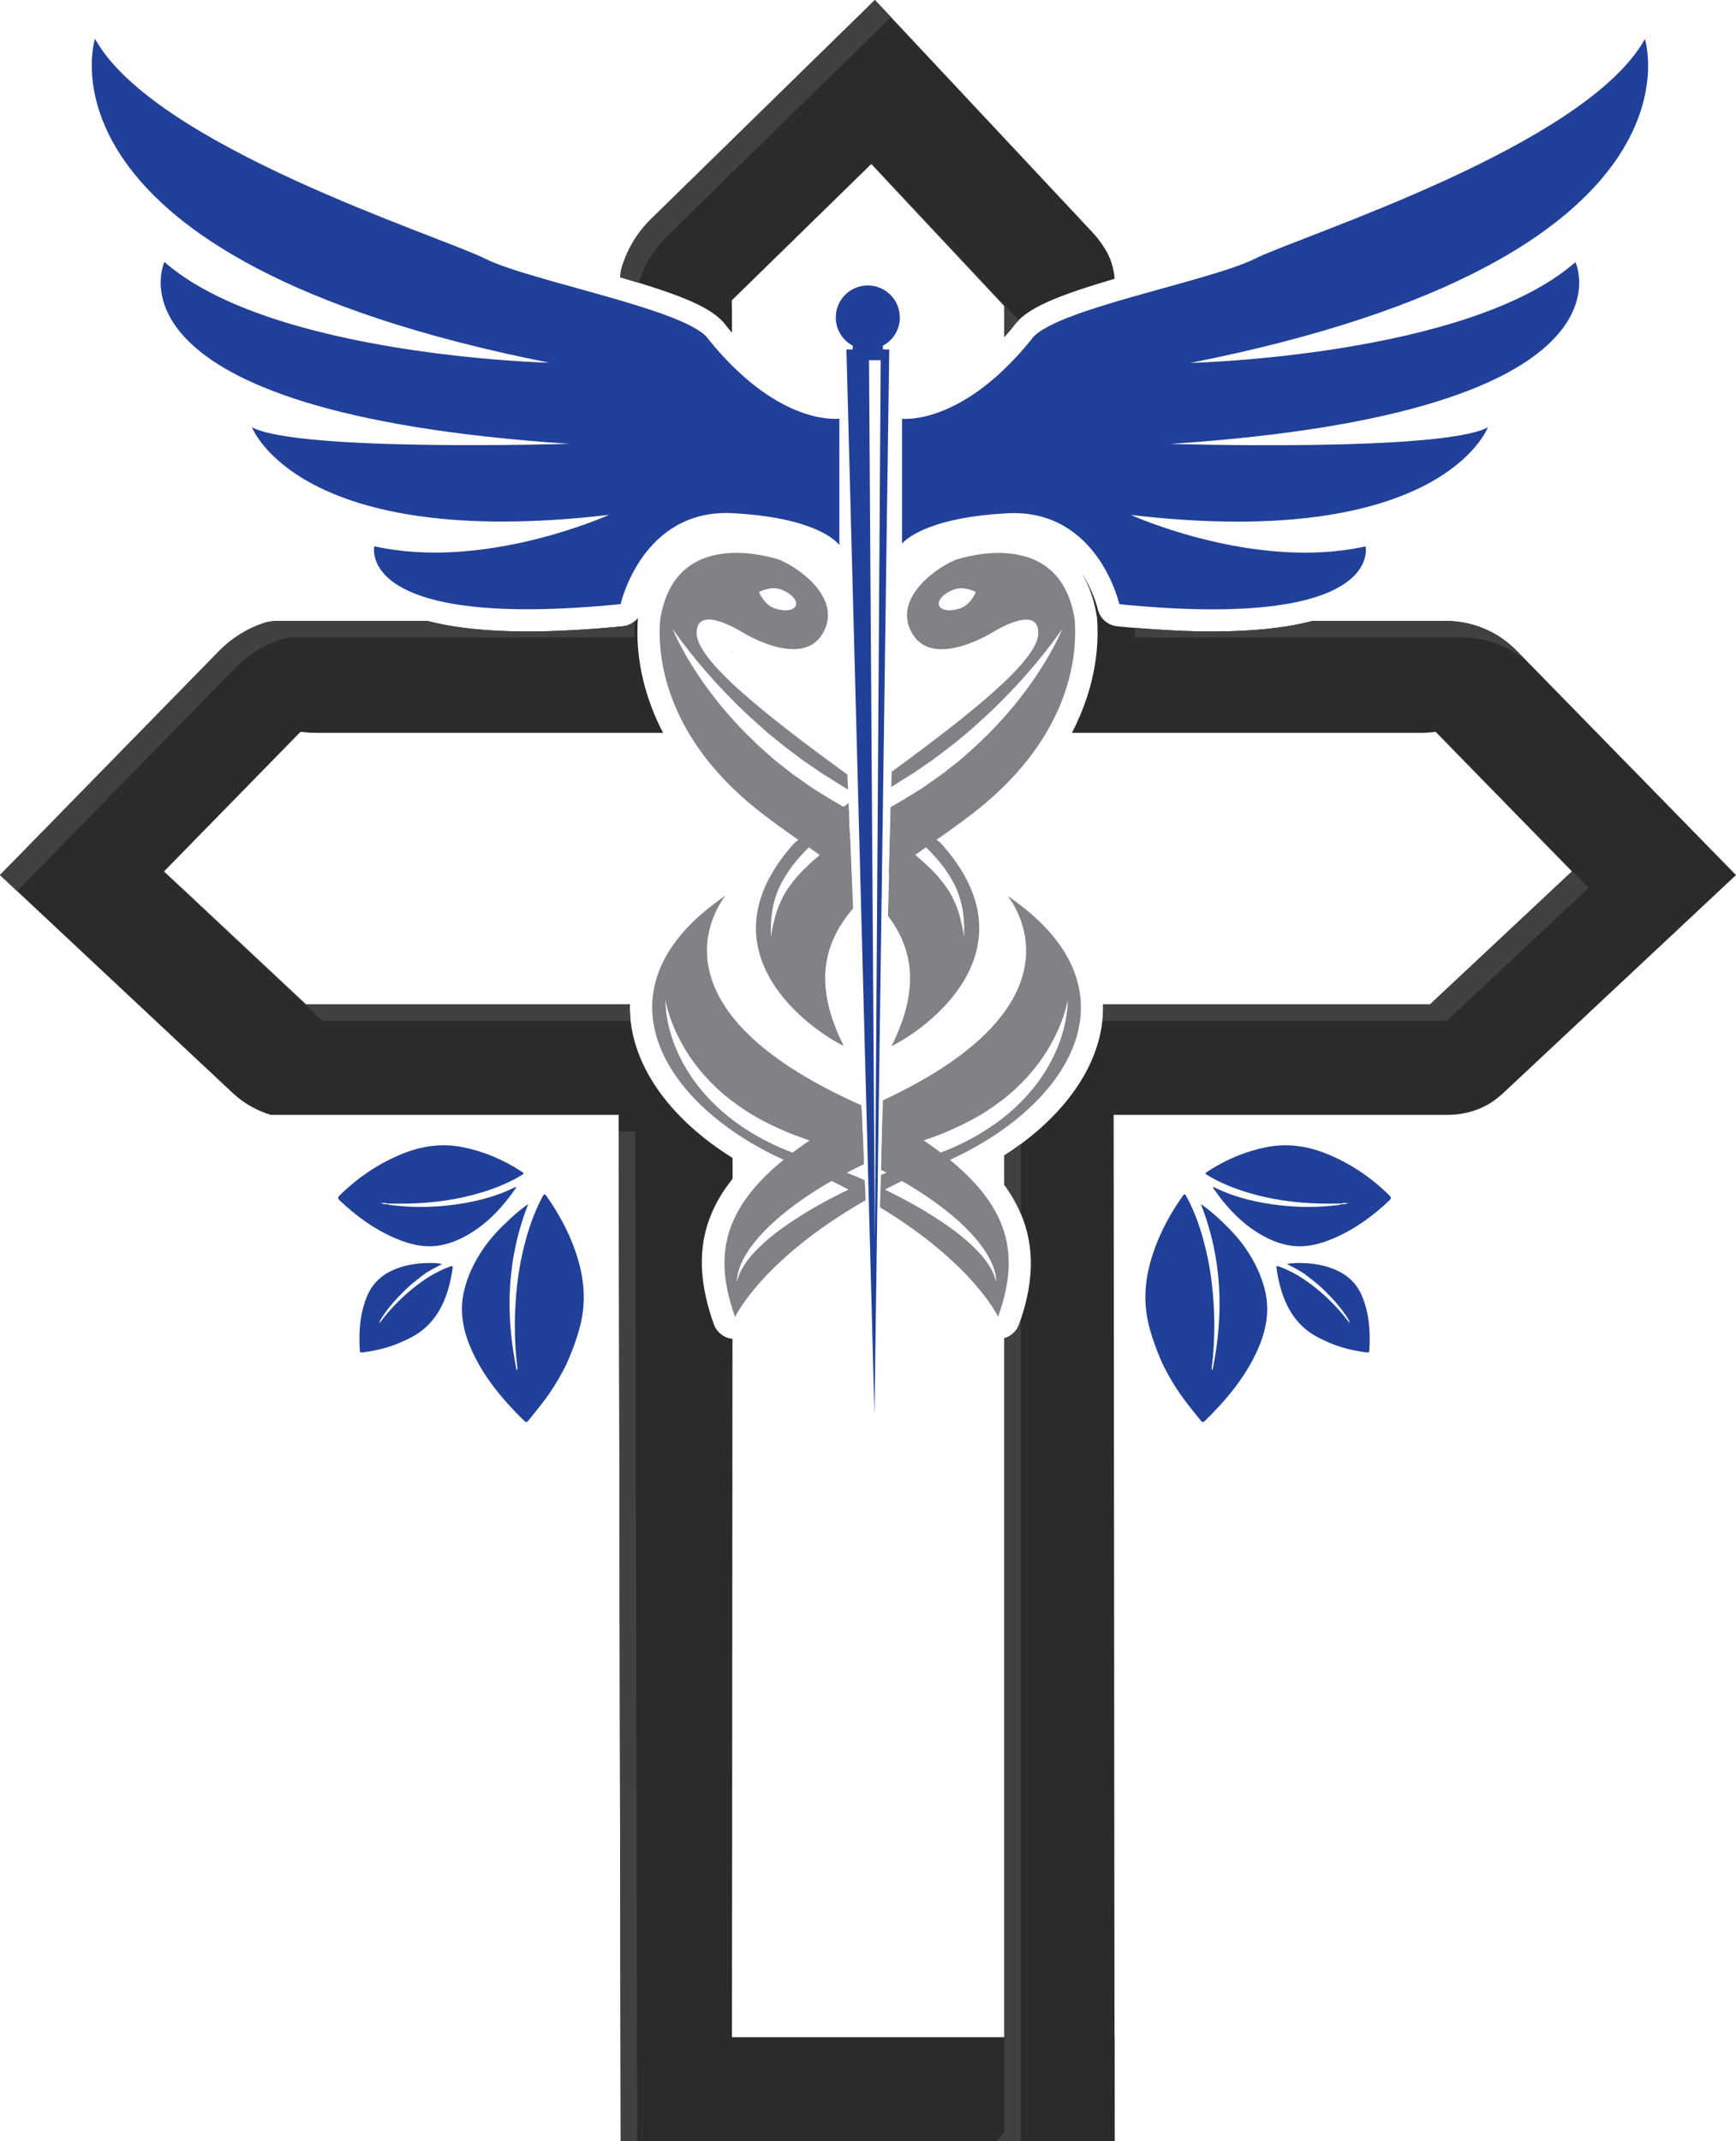
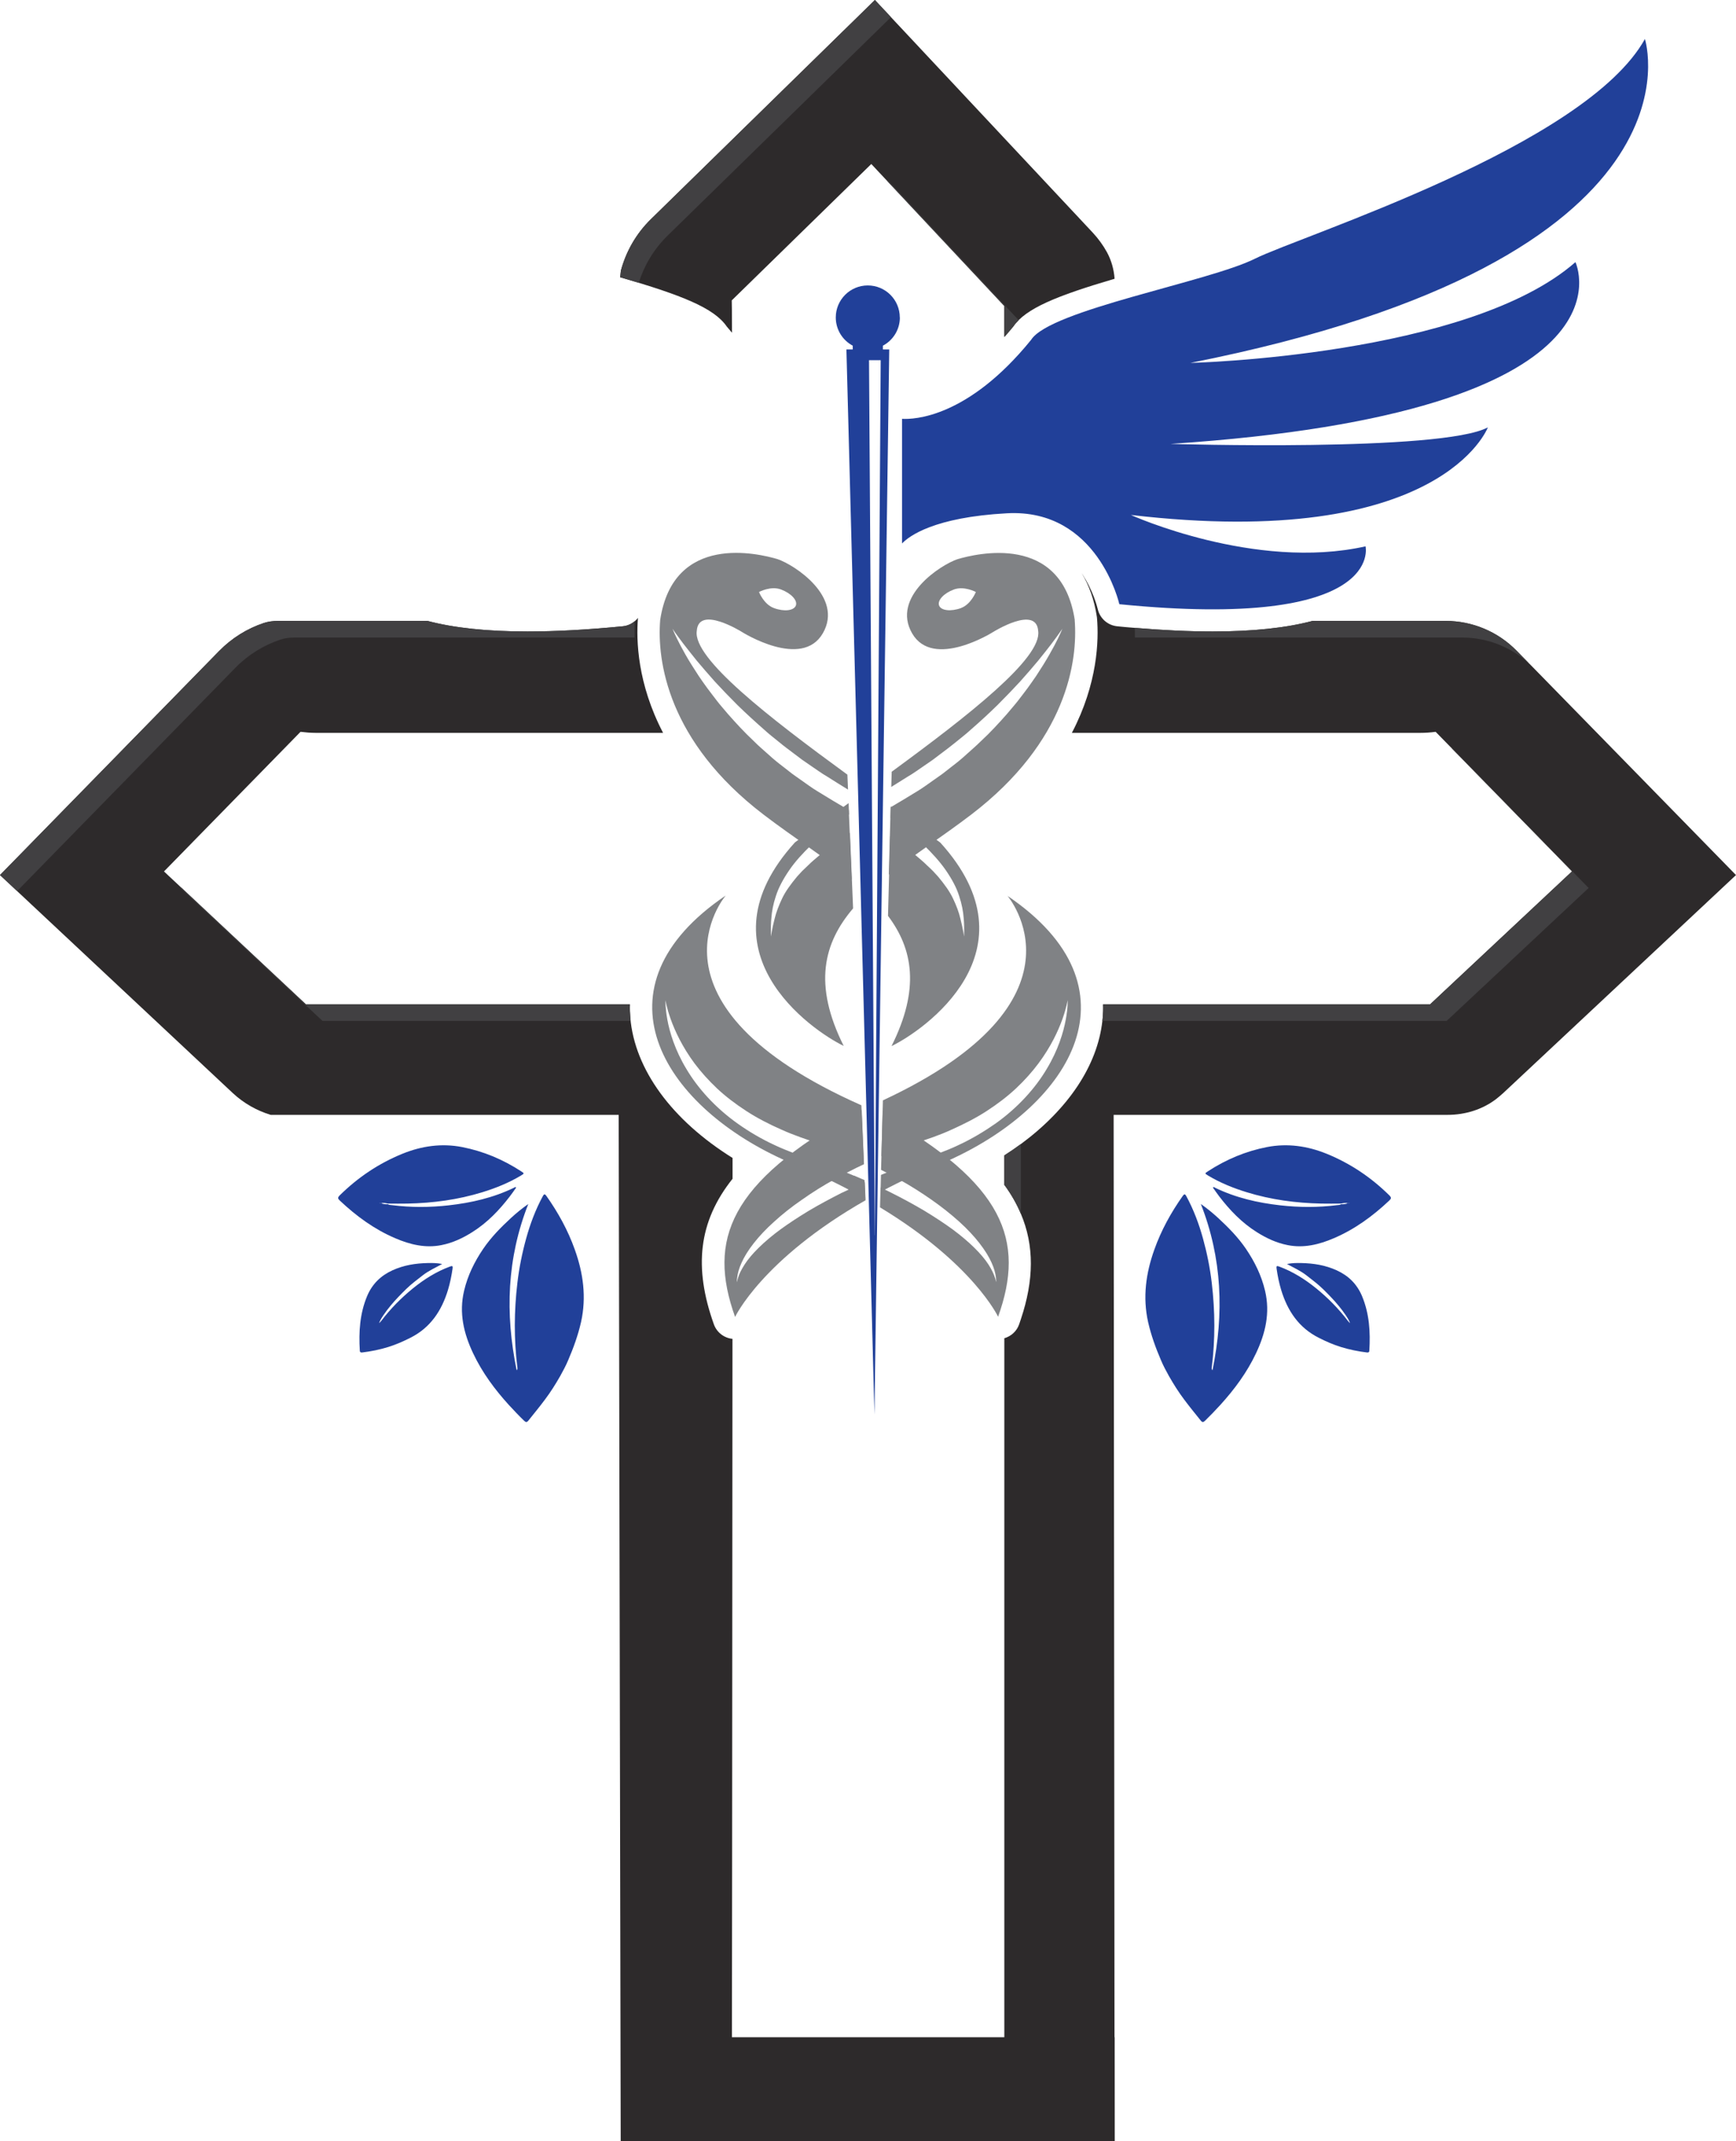
<svg xmlns="http://www.w3.org/2000/svg" id="Layer_2" data-name="Layer 2" viewBox="0 0 197.43 243.49">
  <defs>
    <style> .cls-1 { fill: #808285; } .cls-1, .cls-2, .cls-3, .cls-4 { stroke-width: 0px; } .cls-2 { fill: #214099; } .cls-3 { fill: #414042; } .cls-4 { fill: #2d2a2b; } </style>
  </defs>
  <g id="Layer_1-2" data-name="Layer 1">
    <g>
      <rect class="cls-4" x="72.46" y="231.67" width="54.31" height="11.82" />
-       <path class="cls-4" d="M83.33,74.26s-.07-.08-.11-.12c.03.02.07.04.11.07v.05Z" />
      <path class="cls-4" d="M83.21,243.1l.4.39h-13.02l-.23-116.71H30.78c-1.56-.48-3.05-1.3-4.32-2.49L0,99.51l24.91-25.47c1.47-1.5,3.21-2.56,5.08-3.19.52-.17,1.07-.24,1.62-.24h17.01c3.02.8,6.81,1.2,11.36,1.2,3.21,0,6.87-.2,10.85-.59.7-.07,1.31-.43,1.73-.96,0,.02,0,.03-.01.04-.2,2.51-.07,7.43,2.86,13.04h-39.51c-.58,0-1.15-.05-1.72-.12l-15.53,15.88,16.15,15.12h36.84c-.02.52,0,1.02.04,1.49.5,5.93,4.75,11.68,11.63,15.97v2.37c-3.89,4.88-4.43,10.1-2.12,16.56.33.91,1.16,1.55,2.11,1.64-.02,34.72-.05,90.56-.09,90.85Z" />
-       <path class="cls-4" d="M114.22,34.8l-15.13-16.15-15.87,15.51c0,.1.03,1.47.03,3.68-.2-.23-.4-.47-.6-.71-1.45-2.12-5.15-3.57-12.12-5.6.04-.45.08-.75.08-.75.58-2.15,1.71-4.19,3.43-5.87L99.5,0l24.78,26.46c.64.69,1.18,1.44,1.61,2.22.51.94.79,1.96.87,3.02-6.58,1.94-10.11,3.37-11.52,5.43-.34.42-.68.81-1.02,1.19v-3.52Z" />
+       <path class="cls-4" d="M114.22,34.8l-15.13-16.15-15.87,15.51c0,.1.03,1.47.03,3.68-.2-.23-.4-.47-.6-.71-1.45-2.12-5.15-3.57-12.12-5.6.04-.45.08-.75.08-.75.58-2.15,1.71-4.19,3.43-5.87L99.5,0l24.78,26.46c.64.69,1.18,1.44,1.61,2.22.51.94.79,1.96.87,3.02-6.58,1.94-10.11,3.37-11.52,5.43-.34.42-.68.81-1.02,1.19Z" />
      <path class="cls-4" d="M197.43,99.51l-26.46,24.78c-.26.23-.52.46-.79.67-1.58,1.22-3.56,1.82-5.56,1.82h-37.97l.11,116.71h-13.48l.94-1.01v-90.3c.77-.22,1.41-.8,1.68-1.57.07-.2.14-.39.2-.59,1.49-4.45,1.54-8.36,0-11.99-.47-1.12-1.09-2.22-1.88-3.29v-3.35c.66-.42,1.28-.85,1.88-1.29,5.37-3.97,8.7-8.9,9.27-14,.02-.13.03-.26.04-.39.04-.47.06-.97.04-1.49h37.18l16.15-15.13-13.66-13.98-1.85-1.89c-.58.08-1.16.12-1.74.12h-39.63c2.94-5.61,3.07-10.53,2.86-13.04,0-.06-.01-.12-.02-.17-.29-1.91-.88-3.57-1.73-4.96,1.32,1.98,1.79,3.92,1.83,4.08.24,1.07,1.13,1.86,2.22,1.97.68.07,1.34.13,2,.18,3.21.27,6.18.41,8.85.41,4.54,0,8.34-.4,11.36-1.2h15.15c3.03,0,5.93,1.22,8.05,3.38l.05.05,1.41,1.44h.01s23.49,24.03,23.49,24.03Z" />
-       <polygon class="cls-3" points="70.37 128.66 70.59 243.49 72.46 243.49 72.25 128.66 70.37 128.66" />
      <path class="cls-3" d="M70.83,71.22c.51-.05.97-.25,1.34-.57v1.85h-38.67c-.55,0-1.11.06-1.63.24-1.86.63-3.61,1.68-5.08,3.18L1.95,101.33l-1.95-1.82,24.91-25.47c1.47-1.5,3.21-2.56,5.08-3.19.52-.17,1.07-.24,1.62-.24h17.01c3.02.8,6.81,1.2,11.36,1.2,3.21,0,6.87-.2,10.85-.59Z" />
      <path class="cls-3" d="M101.33,1.95l-25.41,24.85c-1.57,1.54-2.66,3.39-3.28,5.36-.67-.21-1.37-.42-2.11-.63.04-.45.08-.75.08-.75.58-2.15,1.71-4.19,3.43-5.87L99.5,0l1.83,1.95Z" />
      <path class="cls-3" d="M173.93,75.48c-2.08-1.9-4.79-2.98-7.63-2.98h-37.23v-1.1c3.2.27,6.17.41,8.84.41,4.54,0,8.34-.4,11.36-1.2h15.15c3.03,0,5.93,1.22,8.05,3.38l.05.05,1.41,1.44Z" />
      <path class="cls-3" d="M115.85,36.41c-.23.23-.44.47-.61.72-.34.42-.68.81-1.02,1.19v-3.52l-13.31-14.21.07-.06,14.87,15.88Z" />
      <path class="cls-3" d="M114.22,131.39c.66-.42,1.28-.85,1.88-1.29v7.93c-.47-1.12-1.09-2.22-1.88-3.29v-3.35Z" />
-       <path class="cls-3" d="M115.9,150.61c.07-.2.14-.39.2-.59v93.47h-2.82l.94-1.01v-90.3c.77-.22,1.41-.8,1.68-1.57Z" />
      <path class="cls-3" d="M180.67,100.98l-16.15,15.12h-39.15c.02-.13.03-.26.04-.39.04-.47.06-.97.04-1.49h37.18l16.15-15.13-13.66-13.98s.02,0,.04-.01l15.51,15.88Z" />
      <path class="cls-3" d="M71.72,116.1h-35.04l-16.15-15.12.07-.06,14.2,13.3h36.84c-.02.52,0,1.02.04,1.49.01.13.02.26.04.39Z" />
      <path class="cls-2" d="M102.33,36.1c0-2.01-1.63-3.64-3.64-3.64s-3.64,1.63-3.64,3.64c0,1.39.78,2.6,1.93,3.21v.43h-.72l3.19,121.13,1.68-121.13h-.72v-.43c1.15-.61,1.93-1.82,1.93-3.21M99.49,140.47l-.66-99.51h1.33l-.66,99.51Z" />
      <path class="cls-2" d="M187.08,4.42c-6.77,12.22-39.09,22.37-44.36,25-5.26,2.63-23.31,5.83-25.45,9.22-7.21,8.89-13.36,9.07-14.68,8.99v14.17c.79-.83,3.62-2.98,11.93-3.43,10.34-.56,12.78,10.34,12.78,10.34,30.26,3.01,28-6.58,28-6.58-12.59,2.82-26.69-3.57-26.69-3.57,35.33,4.14,40.6-9.96,40.6-9.96-5.26,2.82-36.09,1.88-36.09,1.88,54.13-3.57,46.05-20.67,46.05-20.67-12.22,10.71-43.79,11.46-43.79,11.46,59.77-11.84,51.69-36.84,51.69-36.84" />
-       <path class="cls-2" d="M95.45,47.61c-.86.09-7.27.37-14.84-8.98-2.14-3.39-20.18-6.59-25.45-9.22-5.26-2.63-37.59-12.78-44.36-25,0,0-8.08,25,51.69,36.84,0,0-31.57-.75-43.79-11.46,0,0-8.08,17.1,46.05,20.68,0,0-30.82.94-36.09-1.88,0,0,5.26,14.1,40.6,9.96,0,0-14.1,6.39-26.69,3.57,0,0-2.25,9.59,28.01,6.58,0,0,2.44-10.9,12.78-10.34,9.03.49,11.59,2.99,12.1,3.62v-14.36Z" />
      <path class="cls-1" d="M122.23,70.51c-1.51-9.94-11.2-7.55-13.34-6.92-1.89.63-7.55,4.28-5.16,8.43,2.39,4.15,9.18-.13,9.18-.13,0,0,4.96-3.12,5.16-.13.44,3.07-7.88,9.57-16.66,16l-.05,1.73c.63-.39,1.26-.78,1.87-1.17.66-.38,1.27-.83,1.9-1.26.31-.22.63-.42.93-.64l.9-.68c.6-.45,1.19-.89,1.76-1.36.57-.47,1.15-.91,1.67-1.39,1.08-.94,2.1-1.88,3.04-2.8.93-.93,1.79-1.83,2.57-2.67.77-.86,1.46-1.66,2.06-2.38.59-.73,1.1-1.37,1.51-1.91.4-.54.73-.97.93-1.27.21-.3.32-.46.32-.46,0,0-.08.18-.22.51-.15.33-.38.82-.7,1.42-.32.6-.73,1.33-1.23,2.14-.26.4-.53.83-.82,1.28-.3.45-.63.9-.97,1.38-.35.48-.73.96-1.11,1.46-.39.5-.83.99-1.26,1.51-.89,1.01-1.86,2.07-2.94,3.07-.52.52-1.1,1.01-1.66,1.52-.56.52-1.16,1-1.78,1.47l-.92.72c-.31.23-.64.45-.96.68-.65.45-1.28.93-1.95,1.33-1.02.63-2.01,1.22-3.01,1.81l-.21,7.67c2.85-2.26,6.2-4.41,9.38-6.84,10.88-8.31,12.13-17.48,11.76-22.13M109.29,69.15c-1.16.42-2.27.29-2.49-.29-.22-.59.55-1.41,1.7-1.83,1.16-.42,2.48.29,2.48.29,0,0-.55,1.41-1.7,1.83M96.65,94.71s-.04.02-.05.04c-.6.39-1.15.82-1.72,1.21-.55.41-1.08.81-1.59,1.22-.49.42-.99.82-1.41,1.25-.22.21-.44.41-.65.62-.2.22-.39.43-.58.63-.71.86-1.33,1.69-1.71,2.51-.39.82-.67,1.58-.83,2.23-.17.65-.28,1.17-.34,1.53-.07.36-.1.55-.1.55,0,0,0-.19,0-.56,0-.36-.01-.9.06-1.59.05-.69.2-1.53.51-2.46.3-.94.83-1.93,1.51-2.92.68-1,1.56-1.96,2.55-2.91.5-.47,1.02-.93,1.56-1.4.55-.45,1.12-.9,1.72-1.34.32-.24.65-.47.98-.71l-.05-1.28c-2.14,1.55-4.22,3.06-6.1,4.46-11.2,12.33,1.89,21.39,5.54,23.15-3.5-7-2.28-11.71,1.07-15.64l-.36-8.6Z" />
      <path class="cls-1" d="M93,90c-.68-.4-1.31-.89-1.95-1.33-.32-.23-.65-.45-.96-.68l-.92-.72c-.62-.47-1.22-.95-1.78-1.47-.57-.51-1.14-.99-1.66-1.52-1.08-1.01-2.04-2.06-2.94-3.08-.43-.52-.88-1.01-1.26-1.51-.38-.51-.77-.99-1.11-1.46-.34-.48-.68-.93-.97-1.38-.29-.45-.57-.88-.82-1.28-.51-.81-.91-1.54-1.23-2.14-.32-.6-.54-1.09-.7-1.42-.15-.34-.22-.52-.22-.52,0,0,.11.16.31.46.21.3.53.72.94,1.27.41.54.93,1.18,1.51,1.91.6.72,1.3,1.52,2.06,2.38.78.85,1.64,1.74,2.57,2.67.94.92,1.96,1.85,3.04,2.8.52.48,1.1.93,1.67,1.39.56.47,1.16.91,1.76,1.36l.9.68c.31.22.62.43.93.64.63.42,1.24.88,1.9,1.26.77.49,1.57.99,2.37,1.48l-.07-1.7c-8.96-6.54-17.58-13.21-17.13-16.34.2-2.99,5.16.13,5.16.13,0,0,6.79,4.28,9.18.13,2.39-4.15-3.27-7.8-5.16-8.43-2.14-.63-11.83-3.02-13.34,6.92-.38,4.65.87,13.82,11.75,22.13,3.43,2.62,7.05,4.91,10.03,7.37l-.33-7.88c-1.17-.68-2.33-1.38-3.53-2.12M88.81,67.03c1.16.43,1.92,1.25,1.7,1.83-.22.59-1.33.72-2.49.29-1.16-.42-1.7-1.83-1.7-1.83,0,0,1.33-.72,2.49-.29M106.91,95.8c-1.74-1.3-3.64-2.68-5.6-4.1l-.03,1.29c.15.11.31.22.46.33.59.44,1.16.89,1.72,1.34.54.47,1.07.93,1.56,1.4.98.95,1.86,1.91,2.55,2.91.68.99,1.22,1.98,1.51,2.92.31.93.46,1.77.51,2.46.07.68.06,1.23.06,1.59,0,.36,0,.56,0,.56,0,0-.03-.19-.1-.55-.07-.36-.17-.88-.34-1.53-.15-.65-.43-1.41-.82-2.23-.39-.83-1-1.66-1.71-2.51-.19-.21-.38-.42-.58-.63-.2-.21-.43-.41-.65-.62-.42-.43-.92-.82-1.41-1.25-.51-.41-1.04-.81-1.59-1.22-.41-.27-.81-.57-1.22-.86l-.24,9.05c2.83,3.76,3.66,8.3.4,14.81,3.65-1.76,16.73-10.82,5.54-23.15" />
      <path class="cls-1" d="M114.57,101.86s10.22,11.91-14.16,23.27l-.17,6.36c1.15-.49,2.33-.95,3.54-1.38l1.16-.39,1.11-.38c.73-.27,1.47-.55,2.17-.88,1.41-.63,2.77-1.32,4-2.12,1.23-.8,2.36-1.66,3.34-2.58.98-.92,1.83-1.88,2.54-2.83,1.42-1.9,2.26-3.73,2.73-5.05.47-1.33.59-2.14.59-2.14,0,0,.05.82-.22,2.24-.26,1.41-.86,3.43-2.16,5.58-1.27,2.15-3.27,4.4-5.84,6.22-1.29.9-2.69,1.74-4.18,2.43-.74.36-1.51.66-2.29.96l-1.17.42-1.14.4c-1.42.5-2.85,1.04-4.23,1.62l-.05,1.93c2.34-1.25,4.98-2.49,7.97-3.68,13.75-6.3,21.87-19.55,6.46-29.99M95.78,135.62c-1.34.68-2.61,1.36-3.79,2.06-1.17.71-2.26,1.42-3.22,2.12-1.92,1.41-3.34,2.83-4.09,4-.37.58-.62,1.08-.72,1.44-.07.18-.09.32-.11.42-.02.1-.04.15-.04.15,0,0,0-.05,0-.15,0-.1,0-.25.04-.44.04-.38.18-.95.48-1.61.59-1.34,1.87-3.04,3.72-4.69.92-.84,1.97-1.68,3.14-2.48,1.16-.82,2.42-1.62,3.78-2.36,1.05-.58,2.15-1.16,3.29-1.69l-.26-6.17c-.27.11-.54.23-.81.34-14.25,7.95-16.74,14.42-13.59,23.2,0,0,3.06-6.55,14.84-13.27l-.09-2.06c-.87.39-1.73.78-2.55,1.19" />
      <path class="cls-1" d="M97.12,133.7c-1.44-.62-2.95-1.18-4.44-1.71l-1.14-.4-1.17-.42c-.77-.3-1.54-.6-2.29-.96-1.49-.69-2.9-1.52-4.18-2.43-2.57-1.82-4.57-4.07-5.84-6.22-1.3-2.15-1.9-4.17-2.16-5.58-.26-1.42-.22-2.24-.22-2.24,0,0,.12.81.59,2.14.47,1.32,1.31,3.15,2.72,5.05.71.95,1.56,1.9,2.54,2.83.98.92,2.11,1.78,3.34,2.58,1.23.8,2.59,1.5,4,2.12.7.32,1.43.6,2.17.87l1.12.39,1.16.38c1.57.55,3.08,1.16,4.57,1.82.11.05.23.1.34.16l-.27-6.39c-26-11.53-15.43-23.85-15.43-23.85-15.41,10.44-7.29,23.7,6.46,29.99,3.62,1.45,6.74,2.97,9.42,4.48l-.09-2.11c-.4-.17-.8-.35-1.2-.52M100.37,126.8l-.17,6.23c.66.34,1.31.68,1.94,1.03,1.35.74,2.62,1.55,3.78,2.36,1.16.81,2.22,1.65,3.14,2.48,1.85,1.66,3.12,3.36,3.71,4.69.3.66.44,1.23.48,1.61.04.19.02.34.04.44,0,.1,0,.15,0,.15,0,0-.01-.05-.04-.14-.03-.1-.04-.24-.12-.42-.11-.36-.35-.86-.72-1.44-.76-1.17-2.17-2.58-4.09-4-.96-.7-2.05-1.41-3.22-2.12-1.18-.7-2.45-1.39-3.79-2.06-.39-.19-.78-.38-1.17-.57l-.06,2.26c10.62,6.42,13.43,12.44,13.43,12.44,3.12-8.69.71-15.11-13.15-22.95" />
      <path class="cls-2" d="M137.89,155.84c1.33-6.48,1.1-12.75-1.32-18.92.72.5,1.36,1.03,1.97,1.59,1.16,1.07,2.27,2.2,3.16,3.51.99,1.46,1.76,3.02,2.17,4.76.6,2.53.04,4.86-1.03,7.12-1.03,2.18-2.45,4.1-4.07,5.88-.56.61-1.13,1.21-1.73,1.79-.18.17-.3.2-.47-.01-.64-.8-1.29-1.59-1.9-2.41-.64-.85-1.2-1.74-1.73-2.67-.33-.59-.65-1.19-.91-1.81-.6-1.4-1.12-2.83-1.46-4.33-.63-2.83-.25-5.56.71-8.24.78-2.19,1.89-4.21,3.23-6.1.21-.3.29-.18.42.05.82,1.52,1.42,3.12,1.88,4.78.46,1.66.8,3.35,1,5.06.38,3.21.4,6.42,0,9.63-.01.08-.04.15.09.32" />
      <path class="cls-2" d="M152.53,136.87c-.75,0-1.5.02-2.25,0-2.89-.06-5.73-.44-8.49-1.29-1.53-.47-3.02-1.07-4.4-1.9-.39-.24-.39-.24-.02-.48,2.07-1.35,4.31-2.29,6.73-2.76,2.33-.45,4.6-.12,6.79.77,2.69,1.1,5.04,2.68,7.11,4.72.26.26.23.38-.02.61-1.87,1.76-3.92,3.26-6.29,4.27-1.68.72-3.43,1.15-5.26.78-1.26-.25-2.4-.78-3.51-1.48-1.71-1.08-3.06-2.49-4.27-4.07-.25-.32-.47-.66-.71-.99.11-.12.17-.01.25.02,2.35,1.14,4.85,1.71,7.42,2,2.14.24,4.29.25,6.43-.02.17-.02.34-.01.49-.11.27.03.53-.02.78-.12.04,0,.07.01.11.02.02,0,.04-.01.06-.02,0,0,0-.01,0-.02-.02.02-.05.04-.07.06-.02-.1-.06-.07-.11-.02-.26-.09-.52-.02-.78.03" />
      <path class="cls-2" d="M146.36,143.74c.59-.12,1.11-.12,1.63-.11,1.39.03,2.74.24,4.03.83,1.34.61,2.31,1.57,2.88,2.93.83,1.99.96,4.07.83,6.19-.01.22-.12.23-.27.22-1-.12-1.98-.32-2.96-.62-.87-.27-1.7-.63-2.5-1.04-2.29-1.14-3.58-3.08-4.3-5.46-.24-.79-.4-1.6-.52-2.42-.04-.3.02-.33.3-.23,1.56.58,2.94,1.45,4.22,2.49,1.34,1.09,2.55,2.32,3.6,3.7.06.08.14.15.23.25-.06-.35-.76-1.35-1.34-2.04-.54-.65-1.13-1.25-1.73-1.84-.59-.58-1.26-1.07-1.91-1.58-.65-.5-1.39-.84-2.17-1.26" />
      <path class="cls-2" d="M58.76,155.84c-1.33-6.48-1.11-12.75,1.32-18.92-.72.5-1.36,1.03-1.97,1.59-1.16,1.07-2.27,2.2-3.16,3.51-.99,1.46-1.76,3.02-2.17,4.76-.6,2.53-.04,4.86,1.03,7.12,1.03,2.18,2.45,4.1,4.07,5.88.56.61,1.13,1.21,1.73,1.79.18.17.3.2.47-.01.64-.8,1.29-1.59,1.9-2.41.64-.85,1.2-1.74,1.73-2.67.33-.59.65-1.19.91-1.81.6-1.4,1.12-2.83,1.46-4.33.63-2.83.25-5.56-.71-8.24-.78-2.19-1.89-4.21-3.23-6.1-.21-.3-.29-.18-.42.05-.82,1.52-1.42,3.12-1.88,4.78-.46,1.66-.8,3.35-1,5.06-.38,3.21-.4,6.42,0,9.63.01.08.04.15-.09.32" />
      <path class="cls-2" d="M44.12,136.87c.75,0,1.5.02,2.24,0,2.89-.06,5.73-.44,8.49-1.29,1.53-.47,3.02-1.07,4.4-1.9.39-.24.39-.24.02-.48-2.07-1.35-4.31-2.29-6.73-2.76-2.33-.45-4.6-.12-6.79.77-2.69,1.1-5.04,2.68-7.11,4.72-.26.26-.23.38.02.61,1.87,1.76,3.92,3.26,6.29,4.27,1.68.72,3.43,1.15,5.26.78,1.26-.25,2.4-.78,3.51-1.48,1.71-1.08,3.06-2.49,4.27-4.07.25-.32.48-.66.71-.99-.11-.12-.17-.01-.25.02-2.35,1.14-4.85,1.71-7.42,2-2.14.24-4.29.25-6.43-.02-.17-.02-.34-.01-.5-.11-.27.03-.53-.02-.78-.12-.04,0-.07.01-.11.02-.02,0-.04-.01-.06-.02,0,0,0-.01,0-.02.03.02.05.04.07.06.02-.1.06-.07.11-.02.26-.09.52-.02.78.03" />
      <path class="cls-2" d="M50.29,143.74c-.59-.12-1.12-.12-1.63-.11-1.39.03-2.74.24-4.03.83-1.34.61-2.31,1.57-2.88,2.93-.83,1.99-.96,4.07-.83,6.19.01.22.12.23.27.22,1-.12,1.99-.32,2.96-.62.87-.27,1.69-.63,2.5-1.04,2.29-1.14,3.58-3.08,4.3-5.46.24-.79.4-1.6.52-2.42.04-.3-.02-.33-.3-.23-1.56.58-2.94,1.45-4.22,2.49-1.34,1.09-2.55,2.32-3.6,3.7-.06.08-.14.15-.23.25.06-.35.76-1.35,1.34-2.04.54-.65,1.13-1.25,1.73-1.84.59-.58,1.26-1.07,1.91-1.58.65-.5,1.39-.84,2.17-1.26" />
    </g>
  </g>
</svg>